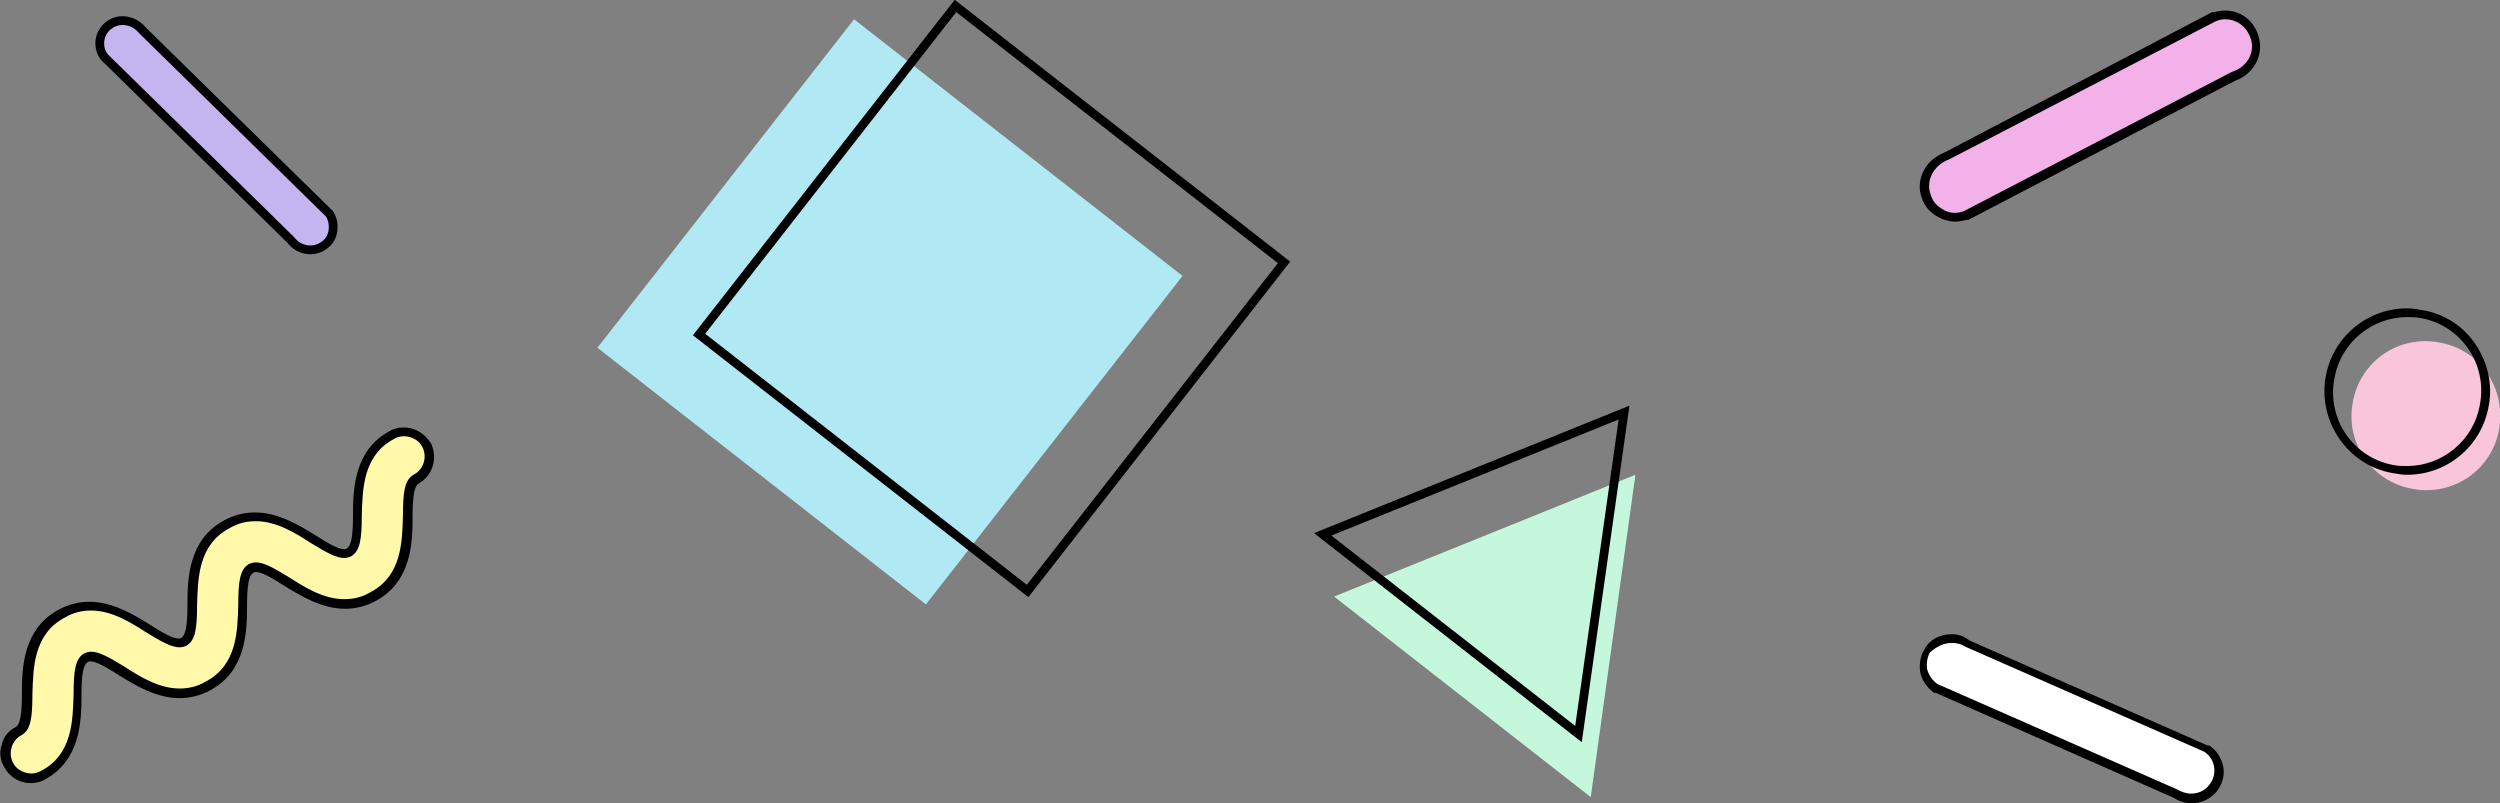
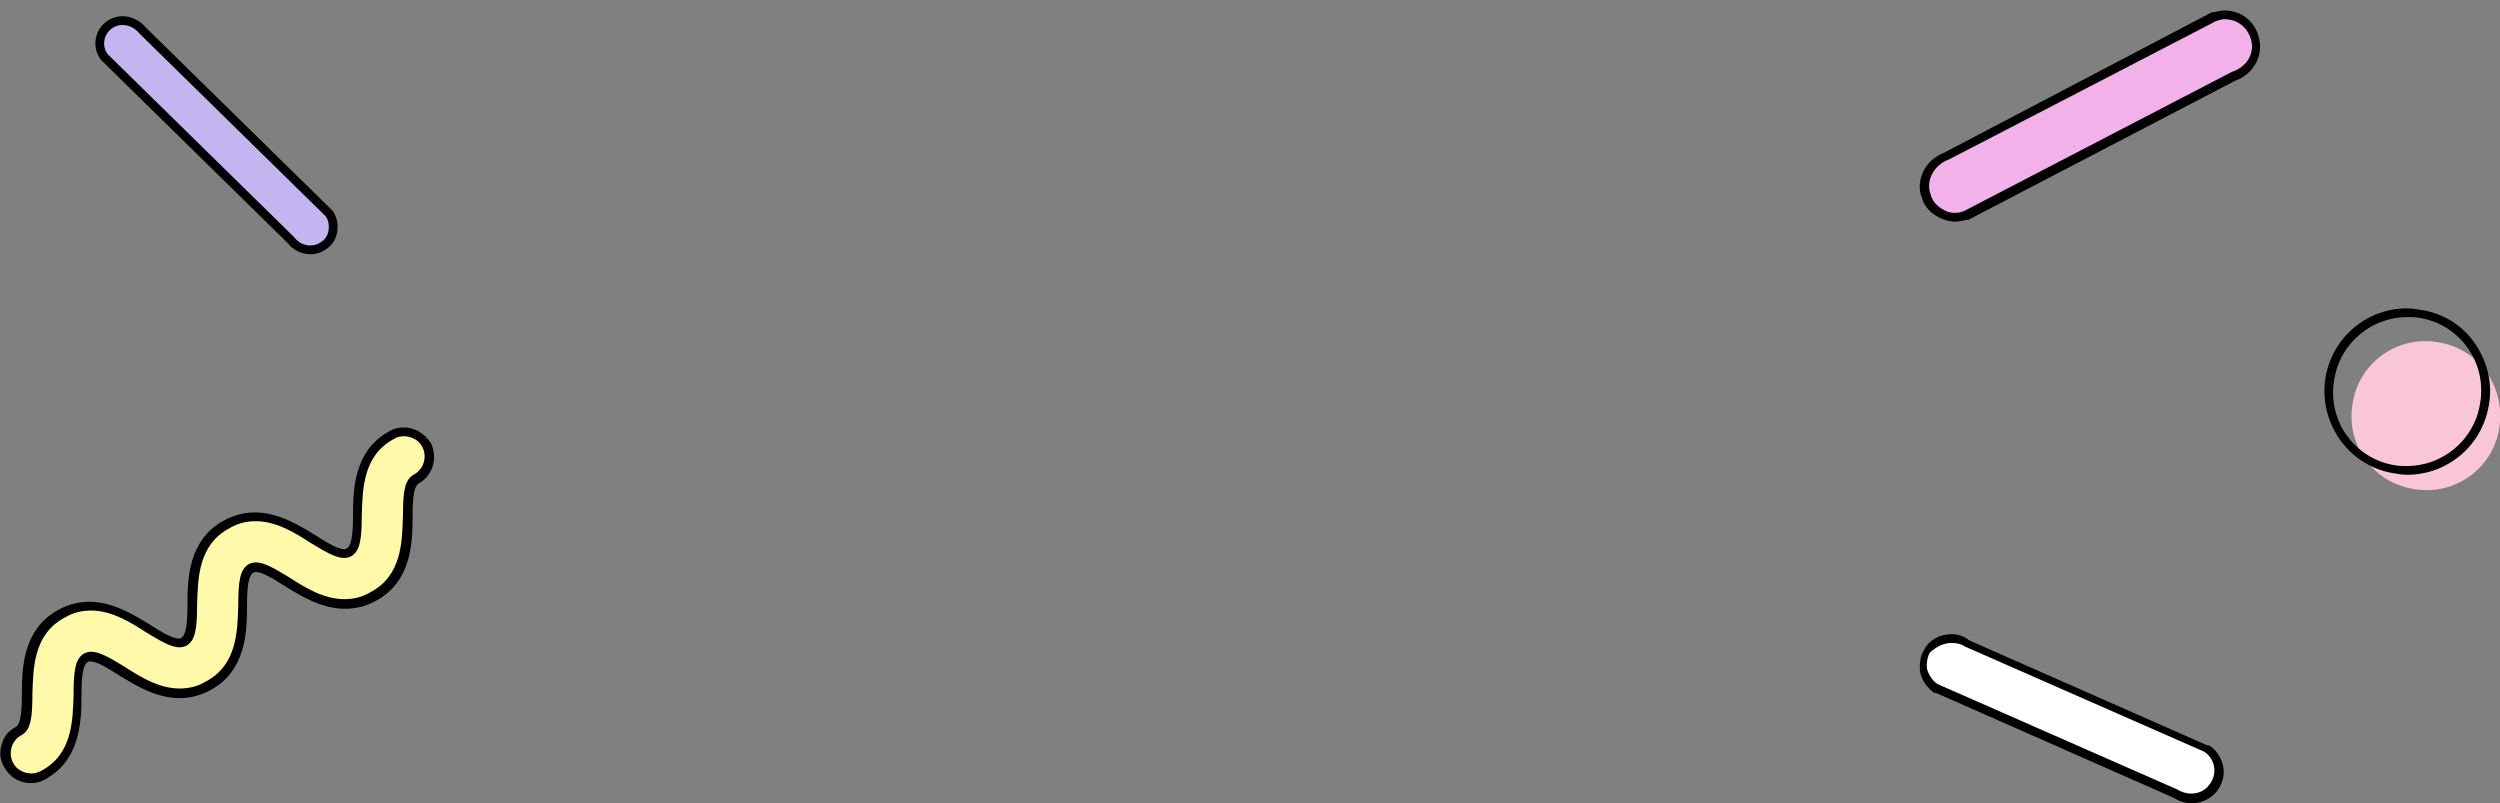
<svg xmlns="http://www.w3.org/2000/svg" version="1.1" id="レイヤー_1" x="0px" y="0px" viewBox="0 0 285.4 91.7" style="enable-background:new 0 0 285.4 91.7;" xml:space="preserve">
  <rect x="0" y="0" width="285.4" height="91.7" fill="#808080" stroke="none" />
  <style type="text/css">
	.st0{fill:#B0E8F4;}
	.st1{fill:none;stroke:#000000;stroke-miterlimit:10;}
	.st2{fill:#F2B1E9;}
	.st3{fill:#C4F7DC;}
	.st4{fill:#FFF9A9;}
	.st5{fill:#F9C5D9;}
	.st6{fill:#FFFFFF;}
	.st7{fill:#C4B4EF;stroke:#000000;stroke-miterlimit:10;}
</style>
  <g>
    <g>
-       <polyline class="st0" points="68.2,39.7 97.5,2.2 135,31.5 105.7,69 68.2,39.7   " />
-       <rect x="89.4" y="10.3" transform="matrix(-0.615 0.788 -0.788 -0.615 209.683 -34.158)" class="st1" width="47.6" height="47.6" />
-     </g>
+       </g>
    <g>
      <path class="st2" d="M223.2,24.8c-0.6,0-1.2-0.1-1.7-0.4c-0.8-0.4-1.4-1.1-1.7-1.9c-0.3-0.9-0.2-1.8,0.2-2.7    c0.4-0.9,1.2-1.6,2.2-1.9l30.5-15.9c0.4-0.2,0.8-0.2,1.2-0.2c1.7,0,3.1,1.1,3.5,2.7c0.4,1.8-0.7,3.6-2.5,4.2l-30.5,15.9    C224,24.7,223.6,24.8,223.2,24.8z" />
      <path d="M254,2.2c1.4,0,2.6,0.9,3,2.4c0.4,1.6-0.6,3.1-2.2,3.6l-30.6,15.9c-0.3,0.1-0.6,0.2-1,0.2c-0.5,0-1-0.1-1.4-0.4    c-0.6-0.3-1.2-0.9-1.4-1.7c-0.6-1.6,0.4-3.4,2.1-4L253,2.4C253.3,2.3,253.6,2.2,254,2.2 M254,1.2L254,1.2c-0.4,0-0.9,0.1-1.3,0.2    l-0.1,0l-0.1,0L222,17.4c-1,0.4-1.9,1.1-2.4,2.1c-0.5,1-0.6,2.1-0.2,3.1c0.3,1,1,1.7,1.9,2.2c0.6,0.3,1.2,0.5,1.9,0.5    c0.4,0,0.9-0.1,1.3-0.2l0.1,0l0.1,0l30.5-15.9c2-0.7,3.2-2.8,2.7-4.8C257.5,2.5,255.9,1.2,254,1.2L254,1.2z" />
    </g>
    <g>
      <g>
-         <polygon class="st3" points="186.7,54.2 152.3,68.1 181.6,91    " />
-       </g>
-       <polygon class="st1" points="185.4,47.1 151,61 180.2,83.8   " />
+         </g>
    </g>
    <g>
      <path class="st4" d="M3.4,88.8c-1.1,0-2-0.6-2.5-1.5c-0.4-0.7-0.4-1.4-0.2-2.2c0.2-0.7,0.7-1.3,1.4-1.7c0.8-0.4,0.9-1.6,1-4.2    c0.1-3,0.1-7.1,4-9.2c1-0.6,2.1-0.8,3.2-0.8c2.6,0,4.8,1.4,6.6,2.5c1.8,1.1,2.8,1.7,3.5,1.7c0.2,0,0.4,0,0.6-0.1    c0.8-0.4,0.9-1.6,1-4.2c0.1-3,0.1-7.1,4-9.2c1-0.6,2.1-0.8,3.2-0.8c2.6,0,4.8,1.4,6.6,2.5c1.8,1.1,2.8,1.7,3.5,1.7    c0.2,0,0.4,0,0.6-0.1c0.8-0.4,0.9-1.6,1-4.2c0.1-3,0.1-7.1,4-9.2c0.4-0.2,0.9-0.3,1.4-0.3c1.1,0,2,0.6,2.5,1.5    c0.4,0.7,0.4,1.4,0.2,2.2c-0.2,0.7-0.7,1.3-1.4,1.7c-0.8,0.4-0.9,1.6-1,4.2c-0.1,3-0.1,7.1-4,9.2c-1,0.6-2.1,0.8-3.2,0.8l0,0    c-2.6,0-4.8-1.4-6.6-2.5c-1.8-1.1-2.8-1.7-3.5-1.7c-0.2,0-0.4,0-0.6,0.1c-0.8,0.4-0.9,1.6-1,4.2c-0.1,3-0.1,7.1-4,9.2    c-1,0.6-2.1,0.8-3.2,0.8c-2.6,0-4.8-1.4-6.6-2.5c-1.8-1.1-2.8-1.7-3.5-1.7c-0.2,0-0.4,0-0.6,0.1c-0.8,0.4-0.9,1.6-1,4.2    c-0.1,3-0.1,7.1-4,9.2C4.3,88.7,3.8,88.8,3.4,88.8z" />
      <path d="M46.1,49.8c0.8,0,1.7,0.4,2.1,1.2c0.6,1.1,0.2,2.6-1,3.2c-1,0.6-1.2,1.9-1.2,4.7c-0.1,2.9-0.1,6.8-3.7,8.7    c-1,0.6-2,0.8-3,0.8c-2.4,0-4.6-1.4-6.3-2.5c-1.8-1.1-2.9-1.7-3.8-1.7c-0.3,0-0.6,0.1-0.8,0.2c-1,0.6-1.2,1.9-1.2,4.7    c-0.1,2.9-0.1,6.8-3.7,8.7c-1,0.6-2,0.8-3,0.8c-2.4,0-4.6-1.4-6.3-2.5c-1.8-1.1-2.9-1.7-3.8-1.7c-0.3,0-0.6,0.1-0.8,0.2    c-1,0.6-1.2,1.9-1.2,4.7c-0.1,2.9-0.1,6.8-3.7,8.7c-0.4,0.2-0.7,0.3-1.1,0.3c-0.8,0-1.7-0.4-2.1-1.2c-0.6-1.1-0.2-2.6,1-3.2    c1-0.6,1.2-1.9,1.2-4.7c0.1-2.9,0.1-6.8,3.7-8.7c1-0.6,2-0.8,3-0.8c2.4,0,4.6,1.4,6.3,2.5c1.8,1.1,2.9,1.7,3.8,1.7    c0.3,0,0.6-0.1,0.8-0.2c1-0.6,1.2-1.9,1.2-4.7c0.1-2.9,0.1-6.8,3.7-8.7c1-0.6,2-0.8,3-0.8c2.4,0,4.6,1.4,6.3,2.5    c1.8,1.1,2.9,1.7,3.8,1.7c0.3,0,0.6-0.1,0.8-0.2c1-0.6,1.2-1.9,1.2-4.7c0.1-2.9,0.1-6.8,3.7-8.7C45.3,49.9,45.7,49.8,46.1,49.8     M46.1,48.8c-0.6,0-1.1,0.1-1.6,0.4c-4.1,2.2-4.2,6.7-4.2,9.6c0,2.4-0.2,3.5-0.7,3.8c-0.1,0.1-0.2,0.1-0.3,0.1    c-0.7,0-1.9-0.7-3.3-1.6c-1.8-1.1-4.2-2.6-6.9-2.6c-1.2,0-2.4,0.3-3.5,0.9c-4.1,2.2-4.2,6.7-4.2,9.6c0,2.4-0.2,3.5-0.7,3.8    c-0.1,0.1-0.2,0.1-0.3,0.1c-0.7,0-1.9-0.7-3.3-1.6c-1.8-1.1-4.2-2.6-6.9-2.6c-1.2,0-2.4,0.3-3.5,0.9c-4.1,2.2-4.2,6.7-4.2,9.6    c0,2.4-0.2,3.5-0.7,3.8c-0.8,0.4-1.4,1.1-1.6,2c-0.3,0.9-0.2,1.8,0.3,2.6c0.6,1.1,1.7,1.8,3,1.8c0.6,0,1.1-0.1,1.6-0.4    c4.1-2.2,4.2-6.7,4.2-9.6c0-2.4,0.2-3.5,0.7-3.8c0.1-0.1,0.2-0.1,0.3-0.1c0.7,0,1.9,0.7,3.3,1.6c1.8,1.1,4.2,2.6,6.9,2.6    c1.2,0,2.4-0.3,3.5-0.9c4.1-2.2,4.2-6.7,4.2-9.6c0-2.4,0.2-3.5,0.7-3.8c0.1-0.1,0.2-0.1,0.3-0.1c0.7,0,1.9,0.7,3.3,1.6    c1.8,1.1,4.2,2.6,6.9,2.6c1.2,0,2.4-0.3,3.5-0.9c4.1-2.2,4.2-6.7,4.2-9.6c0-2.4,0.2-3.5,0.7-3.8c1.6-0.9,2.2-2.9,1.4-4.6    C48.4,49.4,47.3,48.8,46.1,48.8L46.1,48.8z" />
    </g>
    <g>
      <path class="st5" d="M285.3,49c-0.8,4.6-5.2,7.7-9.9,6.8c-4.6-0.8-7.7-5.2-6.8-9.9c0.8-4.6,5.2-7.7,9.9-6.8    C283.1,39.9,286.1,44.3,285.3,49z" />
      <g>
        <path d="M274.8,36.2c0.5,0,1,0,1.5,0.1c4.6,0.8,7.7,5.2,6.8,9.9c-0.7,4.1-4.3,7-8.3,7c-0.5,0-1,0-1.5-0.1     c-4.6-0.8-7.7-5.2-6.8-9.9C267.2,39.1,270.8,36.2,274.8,36.2 M274.8,35.2L274.8,35.2c-4.6,0-8.5,3.3-9.3,7.8     c-0.9,5.1,2.5,10.1,7.6,11c0.6,0.1,1.1,0.2,1.7,0.2c4.6,0,8.5-3.3,9.3-7.8c0.5-2.5-0.1-5-1.5-7.1s-3.6-3.5-6.1-3.9     C275.9,35.3,275.4,35.2,274.8,35.2L274.8,35.2z" />
      </g>
    </g>
    <g>
      <path class="st6" d="M250.2,91.2c-0.7,0-1.3-0.2-1.8-0.5l-27.2-12c-0.8-0.5-1.3-1.2-1.5-2.1c-0.1-0.8,0-1.6,0.4-2.2    c0.6-0.9,1.6-1.4,2.7-1.4c0.6,0,1.3,0.2,1.8,0.5l27.2,12c0.8,0.5,1.3,1.3,1.5,2.1c0.1,0.9-0.1,1.8-0.6,2.5    C252.1,90.7,251.2,91.2,250.2,91.2z" />
      <path d="M222.8,73.4c0.5,0,1.1,0.1,1.5,0.4l27.3,12c1.3,0.8,1.6,2.6,0.6,3.8c-0.5,0.7-1.3,1-2.1,1c-0.5,0-1.1-0.2-1.6-0.5    l-27.3-12c-0.6-0.4-1-1-1.2-1.7c-0.1-0.6,0-1.3,0.3-1.9C221.1,73.8,221.9,73.4,222.8,73.4 M222.8,72.4L222.8,72.4    c-1.3,0-2.5,0.6-3.1,1.7c-0.5,0.8-0.6,1.7-0.5,2.6c0.2,1,0.8,1.8,1.6,2.4l0.1,0l0.1,0l27.2,12c0.6,0.4,1.3,0.6,2,0.6    c1.1,0,2.2-0.5,2.9-1.4c0.6-0.8,0.9-1.8,0.7-2.8c-0.2-1-0.8-1.9-1.6-2.4l-0.1,0l-0.1,0l-27.2-12C224.2,72.6,223.5,72.4,222.8,72.4    L222.8,72.4z" />
    </g>
    <path class="st7" d="M38,26.4c-0.1,0.6-0.4,1.2-1,1.6c-1.2,0.9-2.9,0.6-3.8-0.6L11.9,6.5c-0.9-1.2-0.6-3,0.8-3.8   c1.2-0.7,2.7-0.3,3.6,0.8l21.3,20.9C38,25,38.1,25.7,38,26.4z" />
  </g>
</svg>